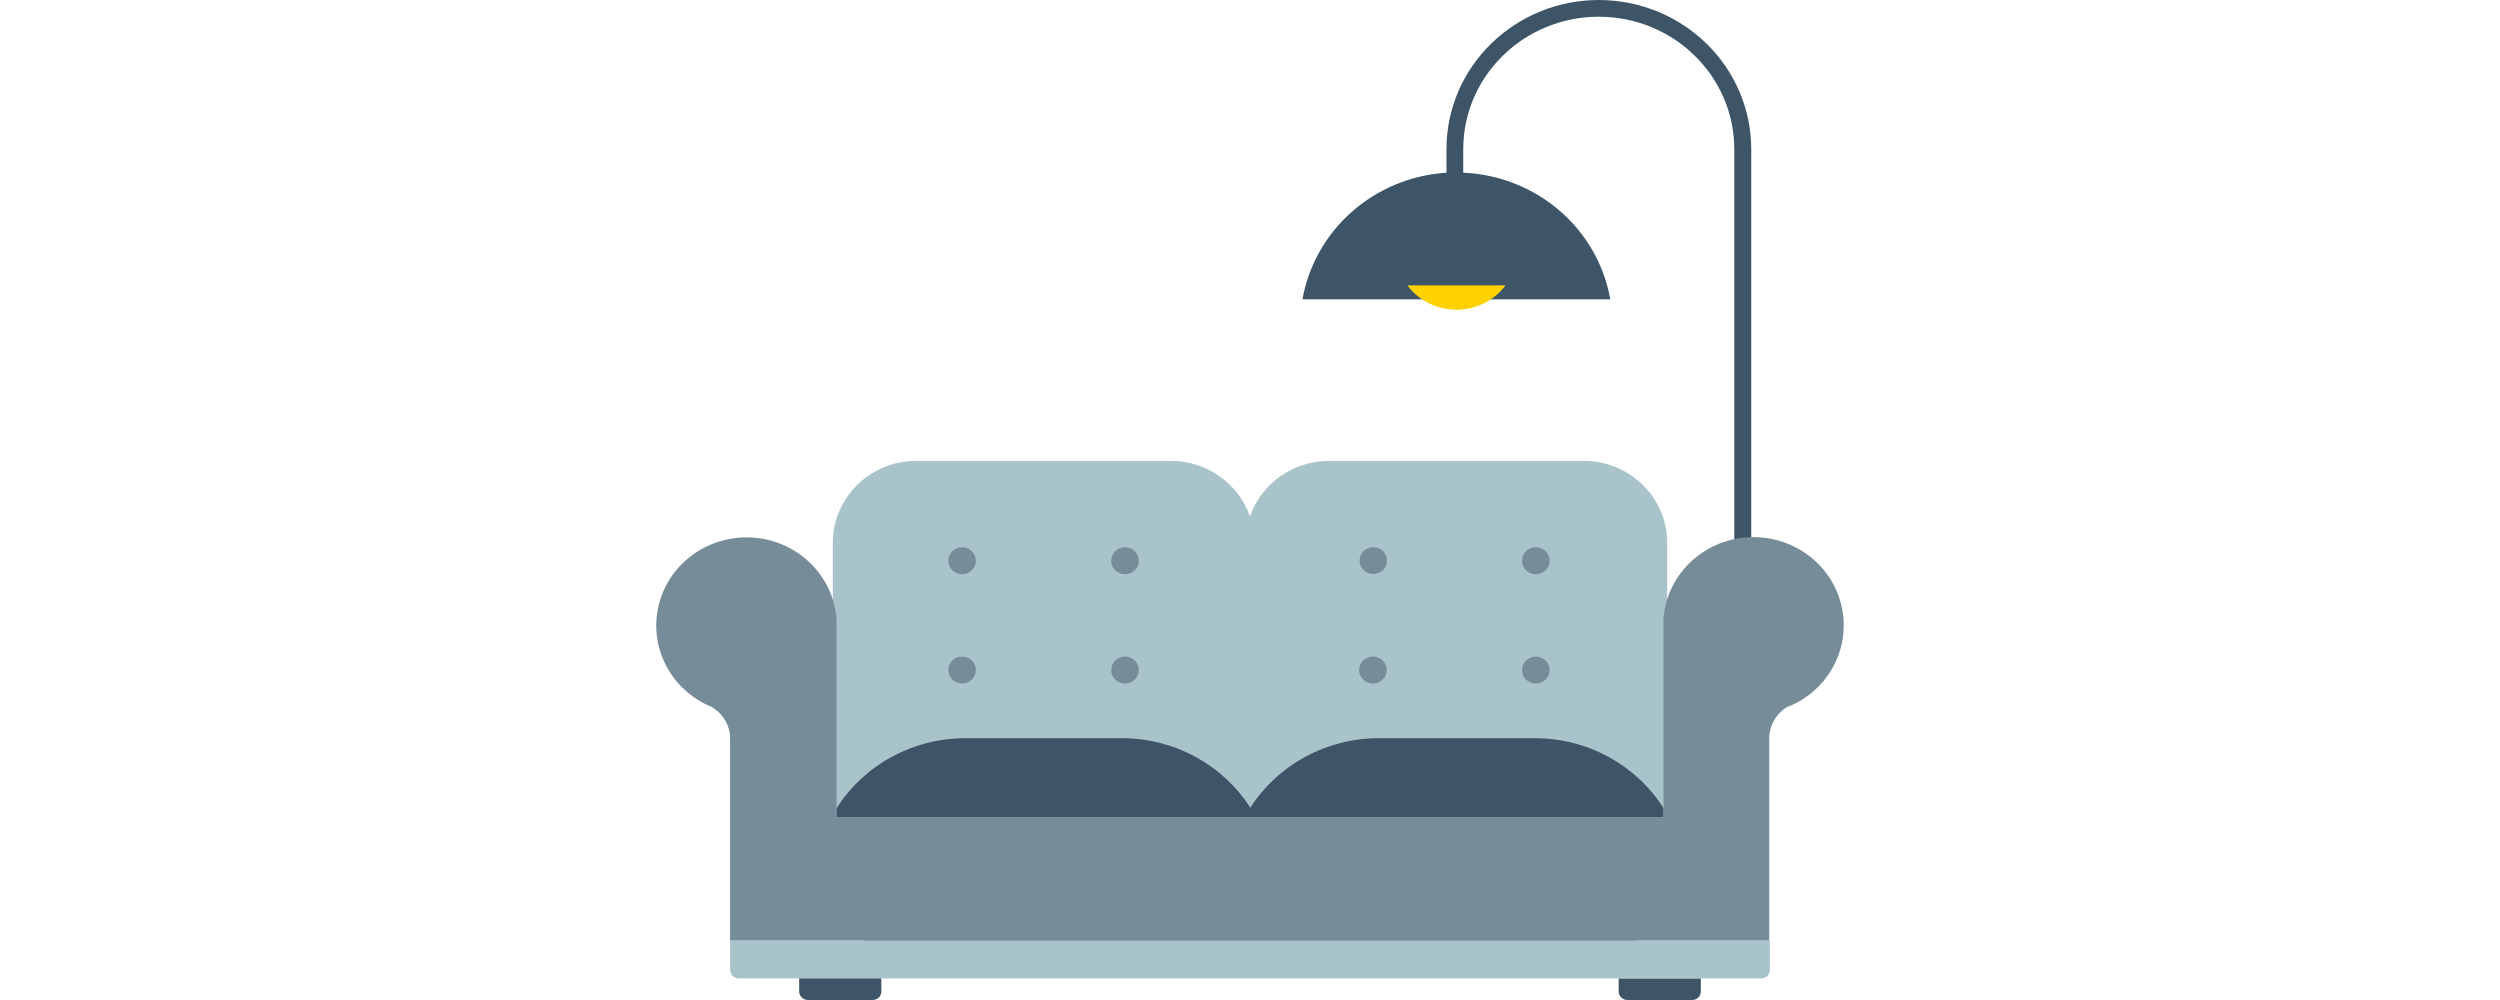
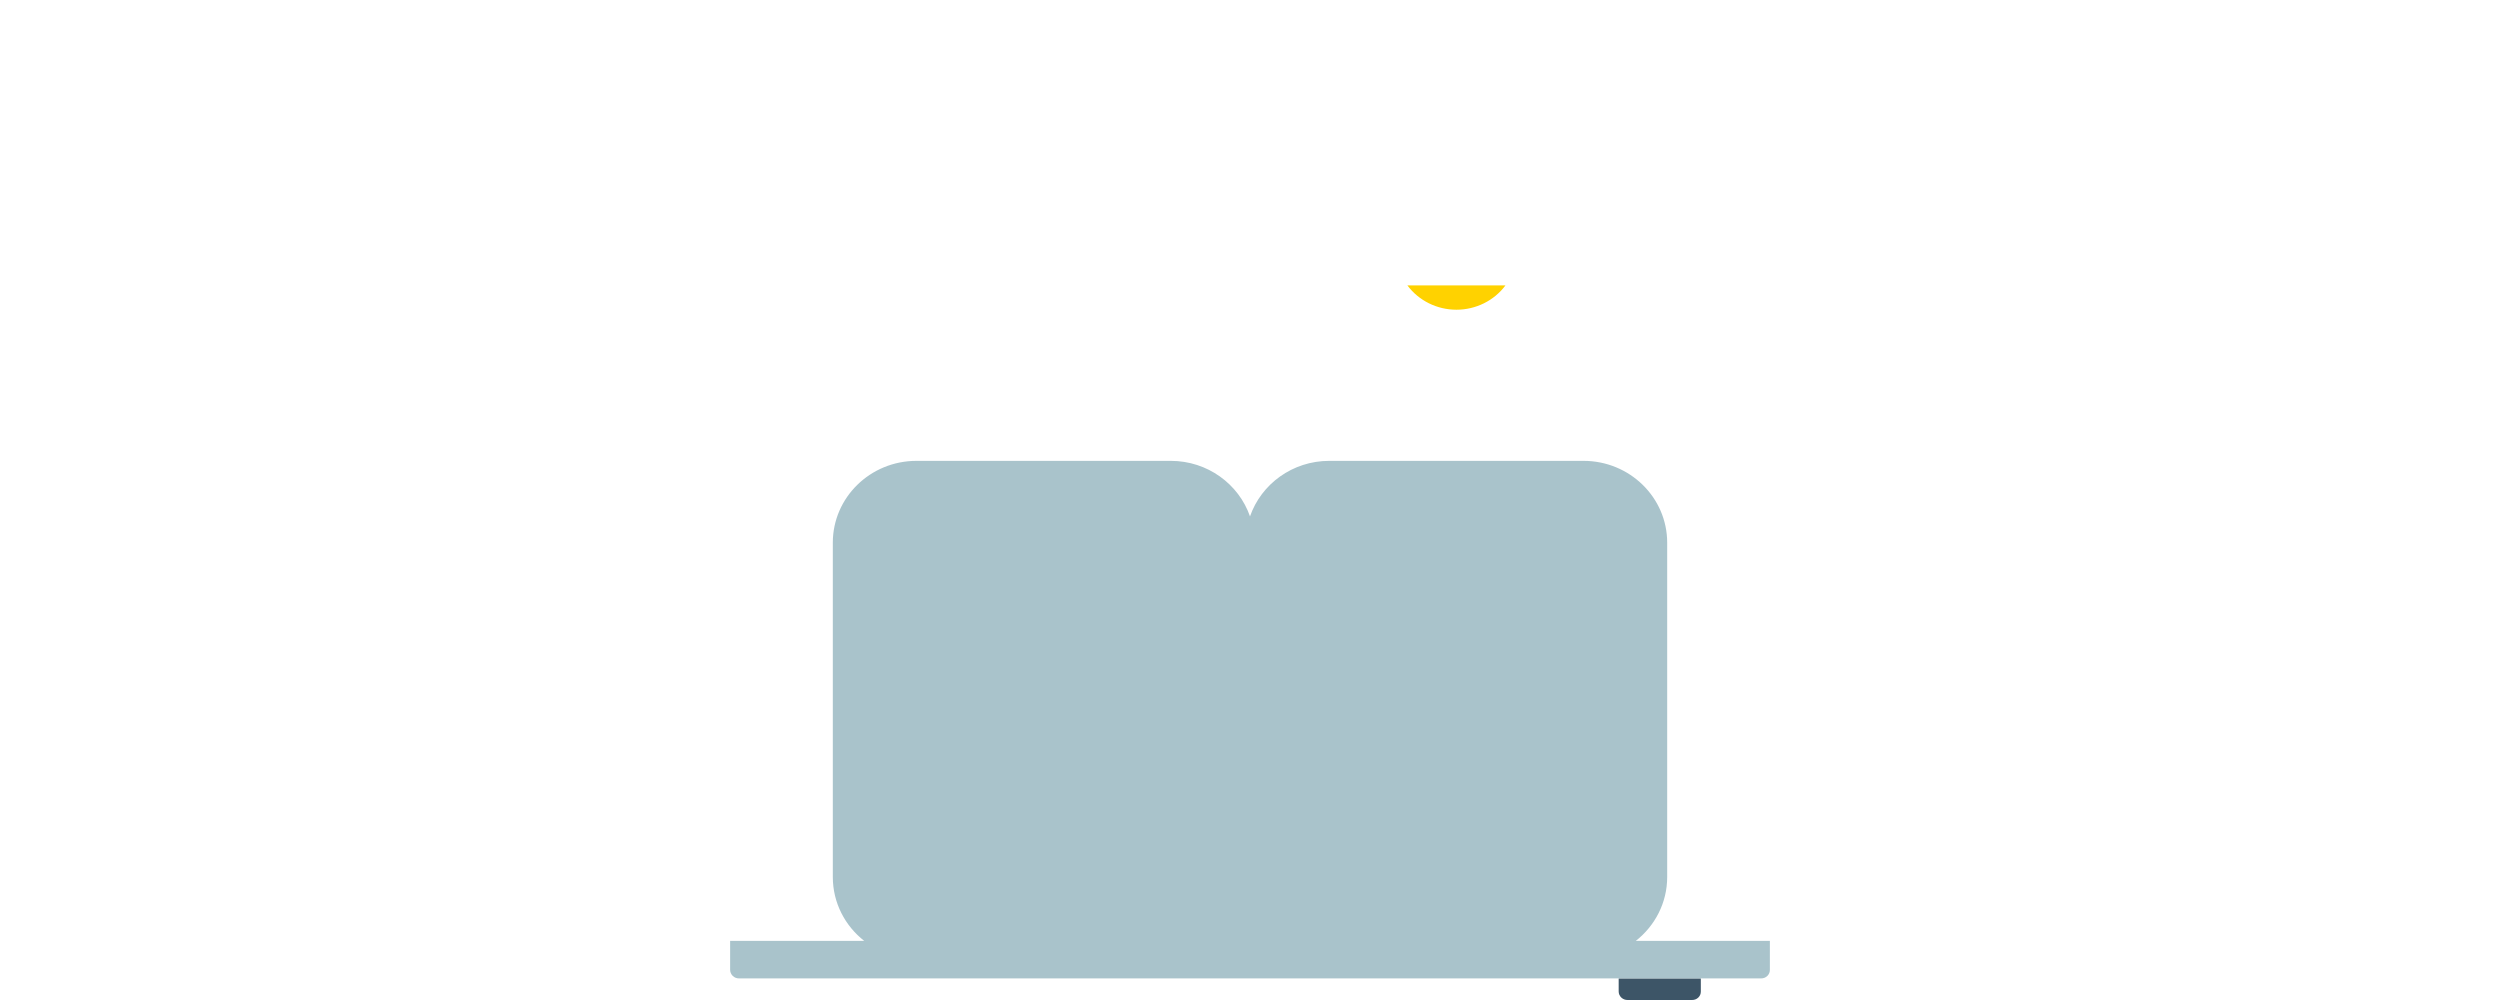
<svg xmlns="http://www.w3.org/2000/svg" width="160" height="64" viewBox="0 0 160 64">
  <g fill="none" transform="translate(42)">
    <path fill="#3D5567" d="M66.853,62.618 L66.853,63.456 C66.856,63.601 66.798,63.741 66.691,63.844 C66.585,63.946 66.439,64.003 66.288,64 L62.171,64 C62.019,64.003 61.873,63.947 61.765,63.844 C61.656,63.742 61.595,63.602 61.595,63.456 L61.595,62.618 L66.853,62.618 Z" />
    <path fill="#A9C3CB" d="M13.31,60.217 C12.084,59.257 11.3,57.782 11.3,56.127 L11.3,34.732 C11.3,31.84 13.697,29.495 16.655,29.495 L32.927,29.495 C35.283,29.495 37.283,30.983 38,33.05 C38.717,30.983 40.717,29.495 43.073,29.495 L59.345,29.495 C62.302,29.495 64.7,31.84 64.7,34.732 L64.7,56.127 C64.7,57.782 63.915,59.257 62.69,60.217 L71.272,60.217 L71.272,62.055 C71.278,62.204 71.22,62.349 71.114,62.456 C71.007,62.562 70.859,62.621 70.707,62.618 L5.304,62.618 C5.15,62.621 5.002,62.563 4.893,62.456 C4.785,62.35 4.725,62.205 4.728,62.055 L4.728,60.217 L13.31,60.217 Z" />
-     <path fill="#3D5567" d="M14.405 62.618L14.405 63.456C14.408 63.601 14.349 63.741 14.242 63.844 14.136 63.946 13.99 64.003 13.84 64L9.722 64C9.571 64.003 9.424 63.947 9.316 63.844 9.207 63.742 9.147 63.602 9.147 63.456L9.147 62.618 14.405 62.618zM38.022 51.697C39.775 48.951 42.875 47.243 46.25 47.244L56.233 47.244C59.616 47.247 62.719 48.965 64.467 51.723L64.467 52.297 11.533 52.297 11.533 51.74C13.287 48.959 16.416 47.232 19.821 47.244L29.793 47.244C33.169 47.243 36.268 48.951 38.022 51.697zM60.332 0C54.943 0 50.574 4.274 50.574 9.546L50.574 11.053C45.958 11.348 42.149 14.698 41.358 19.157L61.058 19.157C60.258 14.627 56.341 11.255 51.647 11.053L51.647 9.557C51.647 4.871 55.531 1.071 60.321 1.071 65.111 1.071 68.995 4.871 68.995 9.557L68.995 40.594 70.079 40.594 70.079 9.557C70.082 7.025 69.057 4.596 67.229 2.804 65.401 1.011 62.92.003 60.332 0z" />
-     <path fill="#768D99" d="M75.835,38.686 C76.504,41.371 75.084,44.136 72.48,45.216 L72.426,45.216 C71.688,45.643 71.234,46.416 71.231,47.254 L71.231,60.2 L4.726,60.2 L4.726,47.275 C4.727,46.437 4.272,45.661 3.531,45.238 C0.922,44.161 -0.503,41.397 0.163,38.708 C0.83,36.02 3.392,34.199 6.216,34.408 C9.039,34.617 11.292,36.794 11.536,39.55 L11.536,52.294 L64.464,52.294 L64.464,39.529 C64.711,36.775 66.962,34.601 69.784,34.392 C72.605,34.182 75.166,36 75.835,38.686 Z M45.865,42.019 C46.353,42.019 46.749,42.406 46.749,42.883 C46.749,43.36 46.353,43.746 45.865,43.746 C45.377,43.746 44.981,43.36 44.981,42.883 C44.981,42.406 45.377,42.019 45.865,42.019 Z M56.293,42.019 C56.781,42.019 57.177,42.406 57.177,42.883 C57.177,43.36 56.781,43.746 56.293,43.746 C56.058,43.749 55.831,43.659 55.665,43.496 C55.499,43.334 55.406,43.112 55.409,42.883 C55.409,42.406 55.805,42.019 56.293,42.019 Z M19.574,42.019 C20.062,42.019 20.458,42.406 20.458,42.883 C20.458,43.36 20.062,43.746 19.574,43.746 C19.086,43.746 18.691,43.36 18.691,42.883 C18.691,42.406 19.086,42.019 19.574,42.019 Z M30.002,42.019 C30.49,42.019 30.886,42.406 30.886,42.883 C30.886,43.36 30.49,43.746 30.002,43.746 C29.767,43.749 29.541,43.659 29.374,43.496 C29.208,43.334 29.116,43.112 29.119,42.883 C29.119,42.406 29.514,42.019 30.002,42.019 Z M56.293,35.023 C56.781,35.023 57.177,35.41 57.177,35.887 C57.177,36.364 56.781,36.75 56.293,36.75 C56.058,36.753 55.831,36.663 55.665,36.5 C55.499,36.338 55.406,36.117 55.409,35.887 C55.409,35.41 55.805,35.023 56.293,35.023 Z M19.574,35.023 C20.062,35.023 20.458,35.41 20.458,35.887 C20.458,36.364 20.062,36.75 19.574,36.75 C19.34,36.75 19.115,36.659 18.95,36.497 C18.784,36.335 18.691,36.116 18.691,35.887 C18.691,35.41 19.086,35.023 19.574,35.023 Z M30.002,35.023 C30.49,35.023 30.886,35.41 30.886,35.887 C30.886,36.364 30.49,36.75 30.002,36.75 C29.767,36.753 29.541,36.663 29.374,36.5 C29.208,36.338 29.116,36.117 29.119,35.887 C29.119,35.41 29.514,35.023 30.002,35.023 Z M45.891,35.019 C46.377,35.019 46.771,35.404 46.771,35.878 C46.771,36.353 46.377,36.738 45.891,36.738 C45.405,36.738 45.011,36.353 45.011,35.878 C45.011,35.404 45.405,35.019 45.891,35.019 Z" />
    <path fill="#FFD200" d="M51.217,18.267 C50.133,18.267 49.05,18.267 48.074,18.267 C48.802,19.243 49.969,19.822 51.212,19.822 C52.454,19.822 53.622,19.243 54.349,18.267 C53.319,18.267 52.279,18.267 51.217,18.267" />
  </g>
</svg>